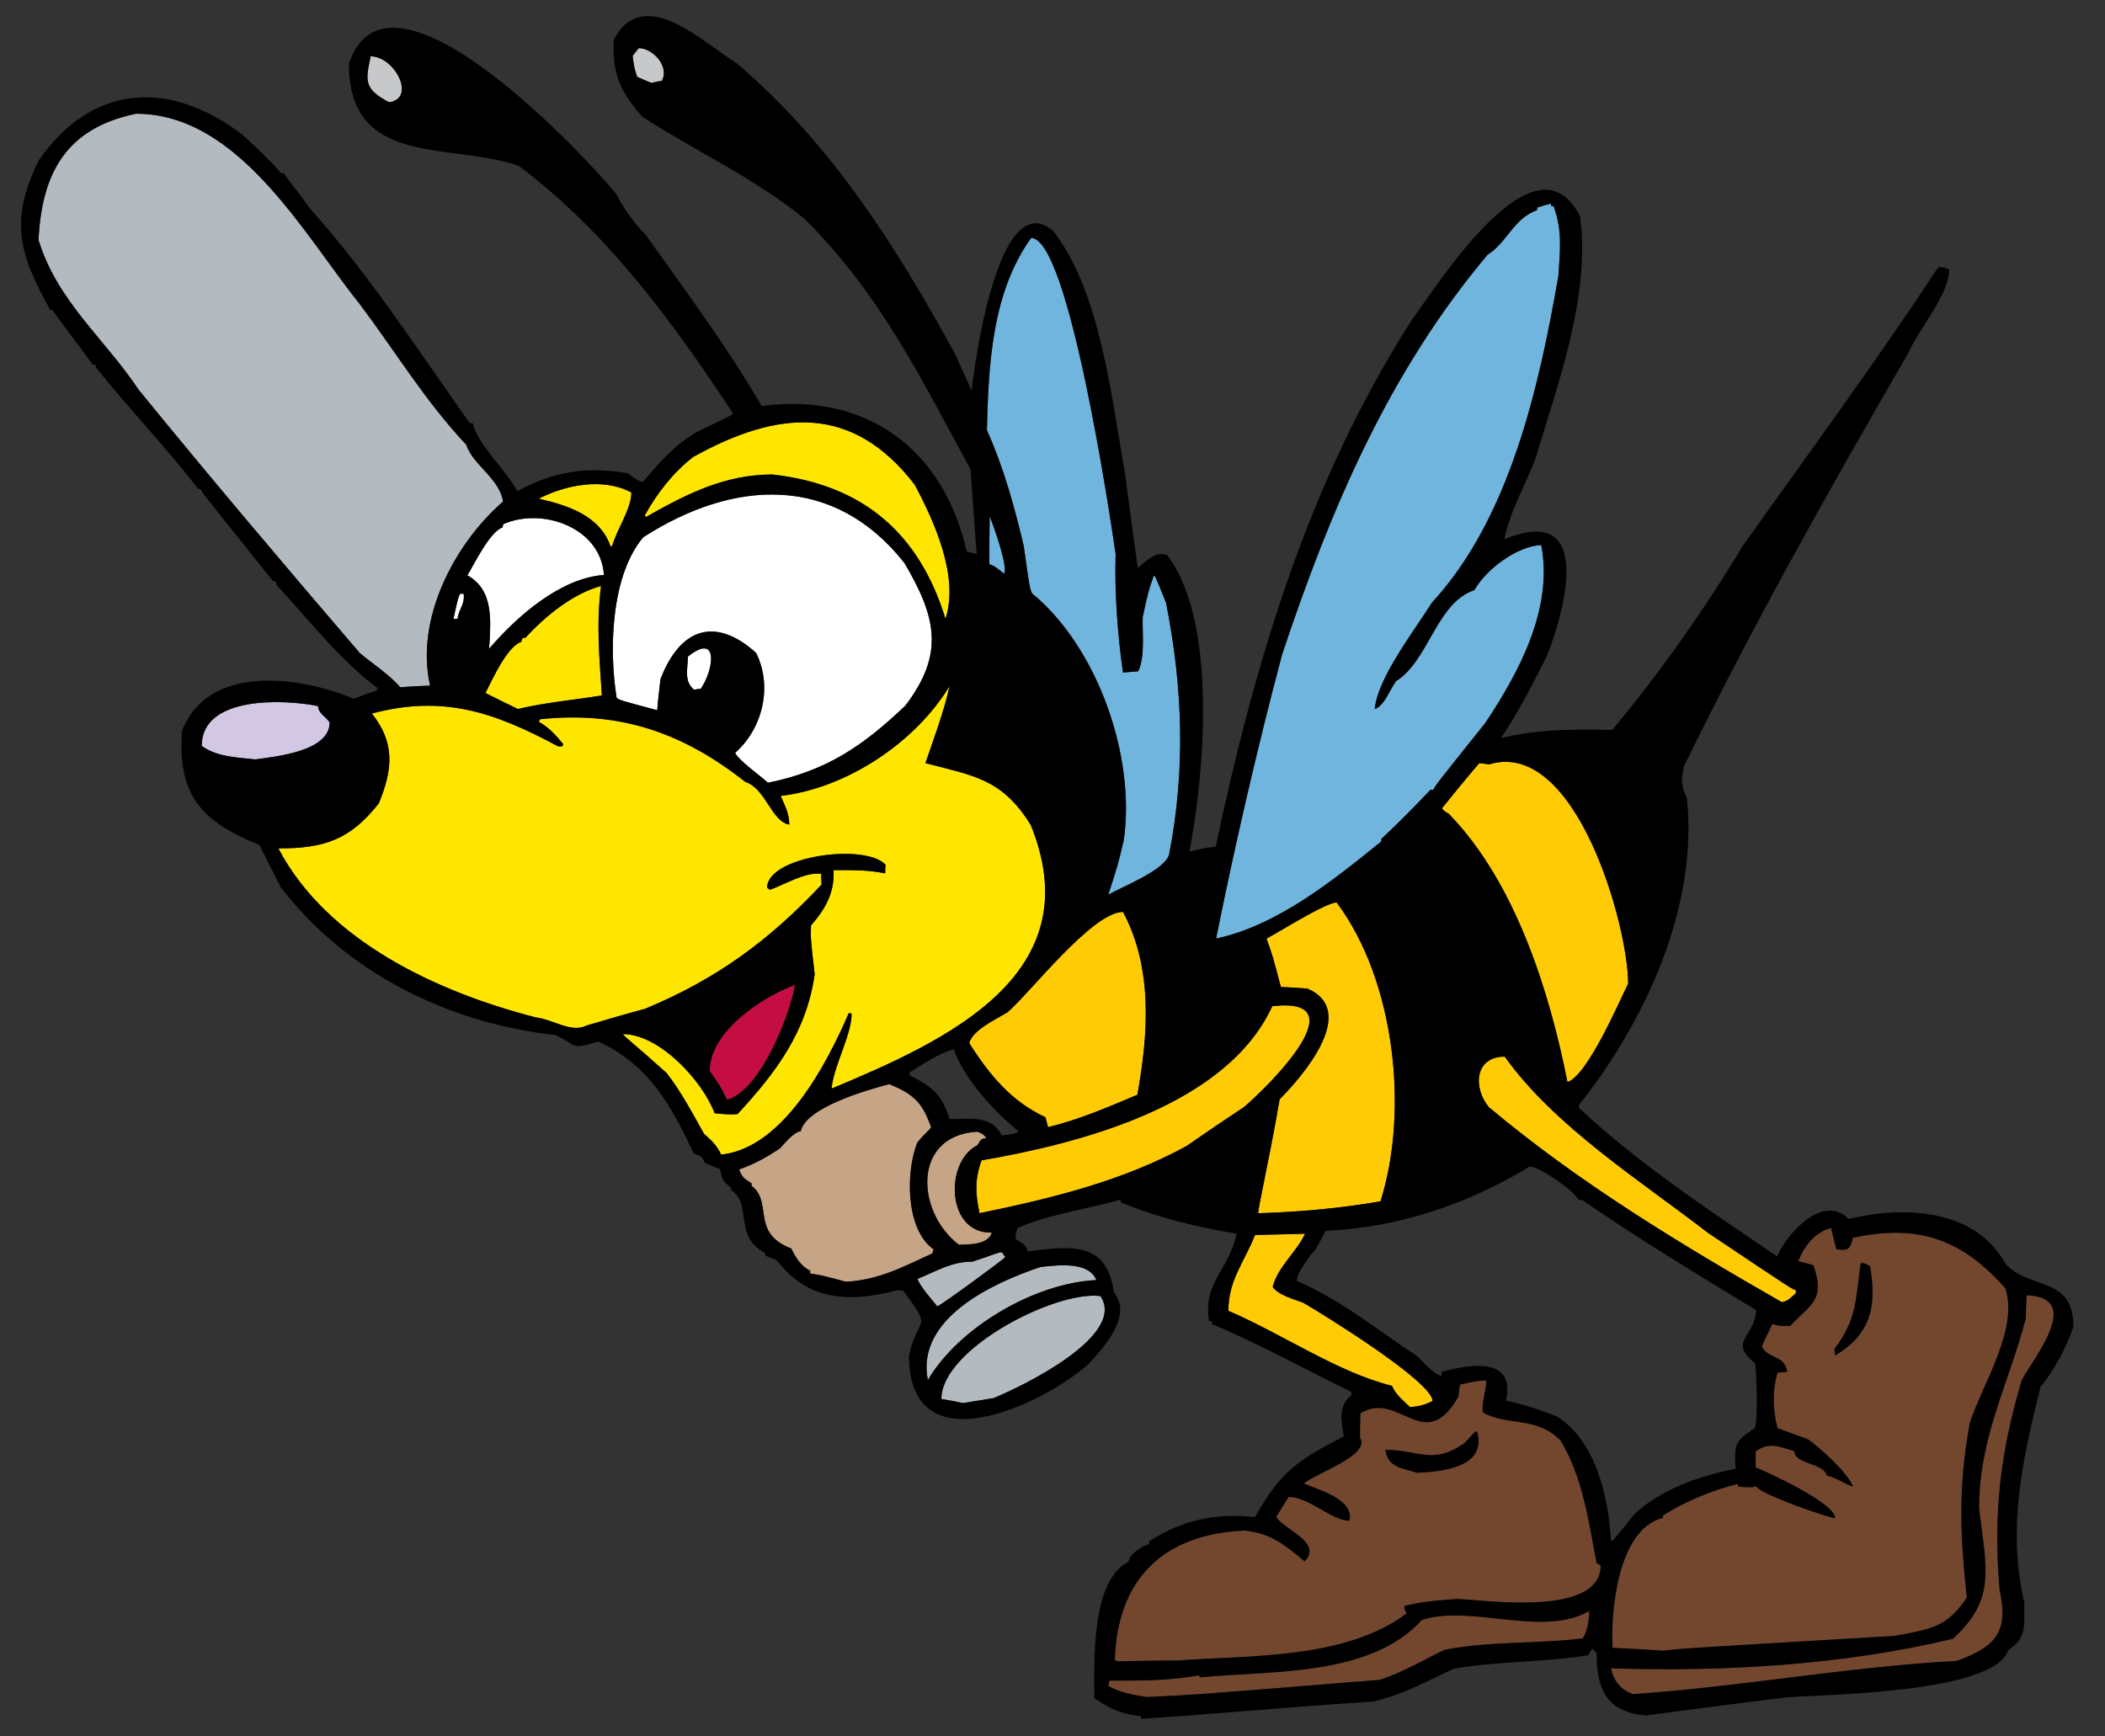
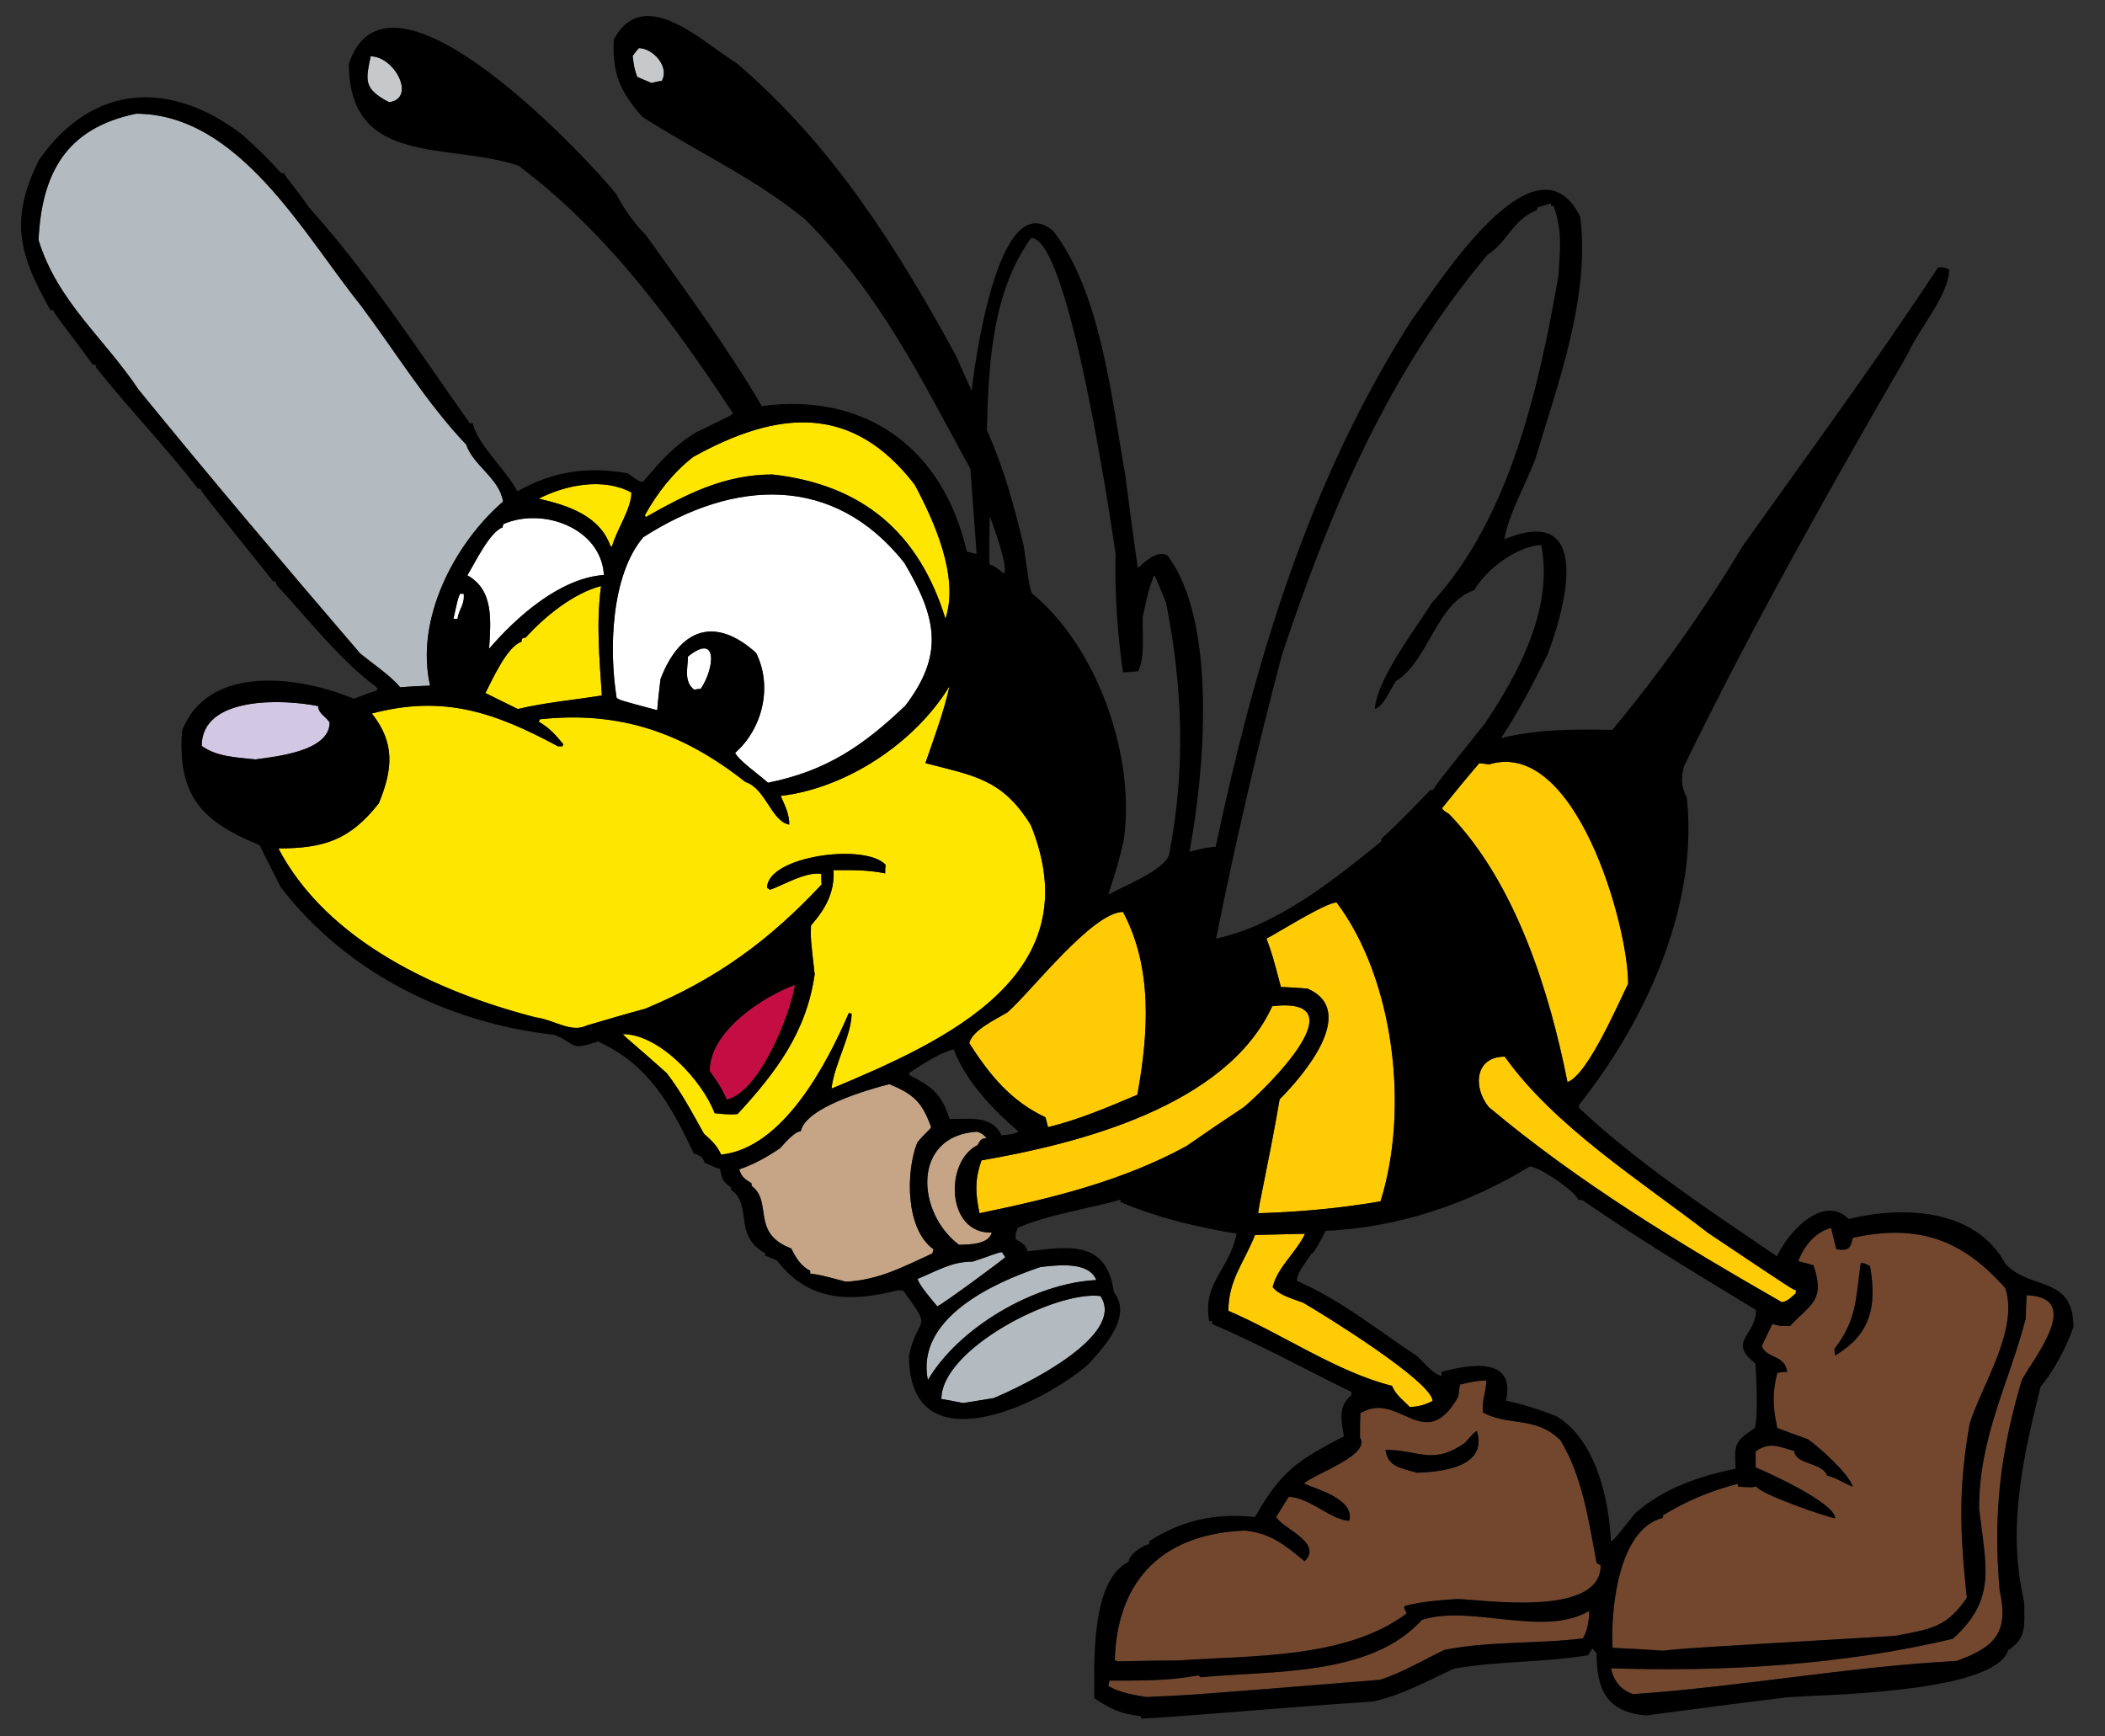
<svg xmlns="http://www.w3.org/2000/svg" version="1.1" id="Layer_1" x="0px" y="0px" width="200px" height="165px" viewBox="0 0 200 165" style="enable-background:new 0 0 200 165;" xml:space="preserve">
  <rect x="0" y="0" width="200" height="165" fill="#333333" stroke="none" />
  <path id="color10" style="fill:#73472E;" d="M150.37,155.685c-4.365,0.545-8.805,0.234-13.129,1.09  c-2.025,0.974-3.972,2.144-6.117,2.845c-17.803,1.441-17.803,1.441-22.205,1.636c-1.363-0.233-2.415-0.388-3.623-1.052  c0.041-0.195,0.078-0.351,0.118-0.508c2.804,0,5.687,0.041,8.452-0.505c0.04,0.039,0.118,0.116,0.195,0.193  c6.74-0.661,16.127-0.037,21.037-5.452c4.634-1.518,11.53,1.714,15.894-0.857C150.992,152.802,151.068,154.711,150.37,155.685z   M192.56,123.077c-0.038,0.702-0.079,1.443-0.079,2.182c-1.636,6.273-4.441,11.297-4.441,18.076  c0.663,5.649,1.676,8.608-2.493,12.389c-10.439,2.494-21.775,3.155-32.488,2.804c0.271,1.209,0.896,2.026,2.103,2.454  c10.245-0.7,20.492-2.608,30.737-3.154c3.662-1.325,4.985-2.688,4.089-6.739c-0.623-7.129,0.039-12.973,2.104-19.945  C193.299,128.922,197.974,123.273,192.56,123.077z M151.693,148.516c0.117,0.079,0.233,0.156,0.39,0.233  c0,5.065-11.569,3.194-13.673,3.194c-1.676,0.118-3.351,0.235-4.947,0.664c-0.078,0.194-0.078,0.194,0.192,0.702  c-5.803,4.362-14.803,3.972-21.736,4.477c-1.909,0-3.816,0.04-5.726,0.078c-0.117-0.038-0.193-0.078-0.273-0.117  c0.233-7.828,4.752-11.997,12.349-12.311c2.494,0.273,3.739,1.326,5.688,2.923c1.831-1.83-2.336-3.194-2.688-4.246  c0.39-0.624,0.778-1.247,1.169-1.871c1.946,0,4.09,2.261,5.766,2.261c0.506-2.065-3.038-2.96-4.325-3.545  c1.404-1.091,6.351-2.689,5.338-4.364c0-0.778,0-1.558,0.037-2.298c3.663-2.26,6.078,4.092,9.313-1.596  c0.038-0.391,0.077-0.779,0.155-1.13c0.855-0.196,1.595-0.392,2.492-0.392c0,1.053-0.467,1.988-0.312,3.04  c2.377,1.325,5.025,0.312,7.362,2.648C150.37,140.336,150.952,144.582,151.693,148.516z M140.316,135.973  c-0.271,0.156-0.271,0.156-1.09,1.09c-3.075,2.223-4.401,0.702-7.596,0.702c0.234,1.635,1.441,1.714,3,2.18  C136.891,139.868,141.408,139.439,140.316,135.973z M172.302,120.232c-0.507-0.154-0.975-0.271-1.441-0.389  c0.506-1.361,1.559-2.766,3.116-3.155c0.155,0.663,0.311,1.324,0.506,2.025c1.131,0.156,1.326-0.037,1.558-1.091  c6.195-1.361,10.403,0.157,14.492,4.793c1.285,3.934-2.221,9.155-3.39,12.854c-1.09,6.156-0.934,10.324-0.271,16.558  c-1.908,2.765-3.273,2.96-6.857,3.623c-19.791,1.167-19.791,1.167-22.01,1.401c-1.598-0.115-3.194-0.195-4.791-0.271  c-0.195-3.352,0.466-11.299,4.791-12.349c0-0.078,0-0.156,0-0.234c2.18-1.365,4.635-2.376,7.127-3c0,0.077,0,0.156,0,0.272  c1.365,0.078,1.365,0.078,1.716-0.037c0.35,0.739,6.776,2.959,7.518,3.038c0-1.443-6.389-4.364-7.558-4.832c0-0.505,0-1.013,0-1.52  c1.325-0.936,2.144-0.466,3.662-0.039c0.116,1.325,2.688,1.054,3.117,2.337c0.895,0.196,1.597,0.741,2.453,1.053  c-0.388-1.246-3.154-3.74-4.284-4.518c-0.974-0.351-1.947-0.701-2.883-1.052c-0.429-1.87-0.507-3.39,0-5.258  c0.312-0.039,0.623-0.079,0.936-0.079c-0.233-1.636-1.832-1.208-2.417-2.415c0.313-0.74,0.663-1.441,1.013-2.144  c0.624,0.195,0.624,0.195,1.677,0.195C171.988,123.936,173.47,123.623,172.302,120.232z M174.288,128.182  c0,0.193,0.039,0.389,0.077,0.622c3.234-1.947,4.015-4.439,3.313-8.492c-0.585-0.312-0.585-0.312-0.896-0.272  C176.313,123.546,176.391,125.454,174.288,128.182z" />
  <path id="color9" style="fill:#C6A586;" d="M88.584,119.104c-2.805,1.287-5.103,2.533-8.22,2.688  c-2.338-0.622-2.338-0.622-3.389-0.778c0-0.118,0-0.195,0-0.272c-0.857-0.39-1.403-1.285-1.792-2.104  c-3.896-1.481-1.713-4.403-3.778-5.961c0-0.078,0-0.155,0-0.234c-0.663-0.428-0.936-0.584-1.168-1.323  c1.442-0.507,2.648-1.169,3.895-2.027c0.351-0.39,1.364-1.595,1.949-1.595c0.466-2.261,6.31-3.937,8.414-4.482  c2.337,0.975,3.116,1.714,3.974,4.092c-0.156,0.311-0.662,0.623-1.325,1.479c-1.09,2.767-1.13,8.22,1.559,10.129  C88.662,118.833,88.623,118.949,88.584,119.104z M92.87,108.82c0.273-0.429,0.311-0.662,0.856-0.662  c-0.234-0.35-0.506-0.507-0.896-0.623c-6.233,0.389-5.766,7.713-1.714,10.751c0.934-0.037,2.805,0,3.116-1.168  C89.909,117.273,89.714,110.379,92.87,108.82z" />
  <path id="color8" style="fill:#C40D42;" d="M69.068,104.496c-0.624-1.286-0.624-1.286-1.637-2.727c0-3.779,5.025-7.053,8.104-8.182  C75.066,96.472,72.183,103.718,69.068,104.496z" />
  <path id="color7" style="fill:#FFCB05;" d="M132.255,131.686c-5.181-1.283-10.52-4.986-15.545-7.127c0-2.923,1.48-4.56,2.533-7.208  c1.559-0.04,3.155-0.078,4.753-0.117c-0.818,1.754-2.61,3.156-3.077,5.065c0.583,0.777,1.947,1.129,2.881,1.479  c1.832,1.052,12.311,7.519,12.311,9.35c-0.779,0.39-1.285,0.508-2.143,0.583C133.307,133.051,132.604,132.543,132.255,131.686z   M142.968,100.404c-2.845,0-3.039,2.924-1.52,4.793c8.532,7.168,18.19,13.011,27.853,18.543c0.626-0.117,0.858-0.467,1.324-0.856  c0-0.117,0-0.234,0-0.313c-0.195,0.039-0.195,0.039-8.336-5.415C155.94,112.248,147.681,107.028,142.968,100.404z M120.879,95.612  c-4.361,9.506-18.389,13.052-27.619,14.648c-0.663,1.831-0.585,3.156-0.195,5.025c6.779-1.402,13.557-3.038,19.673-6.388  c1.789-1.247,3.623-2.494,5.452-3.701C120.489,103.249,129.216,94.641,120.879,95.612z M119.555,115.286  c3.896-0.116,7.751-0.467,11.608-1.129c2.727-8.61,1.365-21.035-4.167-28.4c-1.053,0-5.649,2.922-6.663,3.43  c0.586,1.637,0.586,1.637,1.363,4.597c0.819,0.039,1.677,0.079,2.533,0.155c4.907,2.143-0.507,8.377-2.648,10.518  C120.528,110.574,119.477,114.974,119.555,115.286z M99.57,107.106c2.92-0.702,5.726-1.909,8.492-3.078  c1.052-5.805,1.481-12.037-1.363-17.374c-2.922,0-8.843,7.713-10.985,9.544c-1.091,0.663-3.312,1.675-3.624,2.922  c1.987,3.116,4.012,5.532,7.246,7.051C99.414,106.482,99.492,106.793,99.57,107.106z M140.553,72.513  c-1.208,1.403-2.376,2.843-3.546,4.286c0.155,0.234,0.155,0.234,0.662,0.545c6.312,6.506,9.545,16.828,11.259,25.477  c1.907-0.621,4.868-7.558,5.767-9.348c0-5.572-4.988-23.336-13.208-20.842C141.176,72.591,140.864,72.552,140.553,72.513z" />
  <path id="color6" style="fill:#D3C8E3;" d="M24.268,72.162c-1.753-0.194-3.662-0.233-5.103-1.284c0-4.793,7.869-4.443,11.063-3.78  c0,0.701,0.779,1.015,1.09,1.559C31.318,71.422,26.138,71.889,24.268,72.162z" />
  <path id="color5" style="fill:#B4BBC0;" d="M104.557,123.155c2.532,3.78-7.48,8.609-10.167,9.701  c-0.974,0.156-1.949,0.312-2.884,0.468c-0.701-0.156-1.402-0.273-2.064-0.39C89.441,128.182,100.271,122.61,104.557,123.155z   M88.156,131.143c2.922-4.986,10.128-9.232,16.012-9.506c-0.742-1.831-3.741-1.404-5.299-1.246  C94.311,121.91,86.988,125.298,88.156,131.143z M95.519,119.456c-0.117-0.157-0.234-0.313-0.312-0.468  c-0.391,0-1.091,0.351-2.805,0.895c-1.986,0-3.312,0.858-5.219,1.638c0.117,0.583,1.519,2.182,1.869,2.61  C89.519,123.975,95.479,119.572,95.519,119.456z M38.019,65.306c0.935-0.077,1.869-0.118,2.844-0.156  c-1.441-6.31,2.298-13.478,6.935-17.492c-0.351-2.22-2.845-3.428-3.507-5.414c-3.778-3.975-6.779-8.921-10.09-13.323  c-5.297-6.584-11.493-18.115-21.27-18.115c-6.622,1.365-8.96,5.61-9.271,11.999c1.792,5.844,6.234,9.312,9.505,14.219  c6.856,8.414,13.985,16.83,21.036,25.048C35.371,63.047,37.045,64.138,38.019,65.306z" />
  <path id="fill" style="fill:#FFFFFF;" d="M61.121,51.048c8.609-5.532,18.114-6.039,24.815,2.455  c2.999,5.102,3.856,8.608,0.077,13.556c-4.012,3.818-7.479,6.194-13.05,7.322c-0.701-0.662-2.765-2.103-3.117-2.841  c2.61-2.3,3.586-6.312,1.988-9.506c-3.857-3.468-7.206-2.377-9.077,2.492c-0.117,0.975-0.234,1.947-0.312,2.96  c-3.506-0.935-3.506-0.935-3.857-1.169C57.848,61.761,58.042,54.67,61.121,51.048z M44.408,54.67  c2.532,1.404,2.221,4.325,2.065,6.974c2.649-3.077,6.74-6.701,10.908-7.01c-0.273-4.481-5.843-6.469-9.544-4.833  c-0.038,0.078-0.078,0.194-0.078,0.313C46.551,50.502,45.07,53.58,44.408,54.67z" />
  <path id="color4" style="fill:#FFFFFF;" d="M66.574,65.462c-0.233,0-0.427,0.039-0.623,0.077c-0.973-0.779-0.624-1.909-0.585-3.154  C68.288,60.047,67.859,63.592,66.574,65.462z M43.083,58.801c0.117,0,0.234,0,0.39,0c0.117-0.937,0.701-1.326,0.584-2.378  c-0.117,0-0.234,0-0.35,0C43.512,56.853,43.512,56.853,43.083,58.801z" />
-   <path id="color3" style="fill:#70B5DE;" d="M131.241,79.955c-4.52,3.66-9.855,7.986-15.699,9.232  c1.832-9.079,3.895-18.036,6.272-26.997c4.597-13.79,10.089-26.764,19.518-37.983c1.868-1.167,2.452-3.428,4.712-4.246  c0-0.078,0-0.155,0-0.234c0.429-0.155,0.859-0.272,1.326-0.389c0,0.078,0,0.155,0,0.234c0.077,0,0.155,0,0.233,0  c0.857,2.298,0.621,4.167,0.467,6.622c-1.83,10.557-4.636,23.1-12.037,31.087c-1.479,2.416-5.144,7.089-5.414,10.09  c0.896-0.273,1.441-1.87,2.025-2.65c3.116-1.947,3.817-7.44,7.441-8.648c1.091-1.948,4.012-4.17,6.35-4.284  c1.168,5.997-2.105,12.114-5.339,16.943c-4.675,5.845-4.675,5.845-4.908,6.313c-0.116,0-0.193,0-0.271,0  c-1.521,1.598-3.039,3.155-4.676,4.675C131.241,79.798,131.241,79.877,131.241,79.955z M98.051,56.385  c6.232,5.104,9.855,15.503,8.726,23.413c-0.546,2.338-0.546,2.338-1.481,5.22c1.441-0.817,5.143-2.221,5.767-3.74  c1.598-8.102,1.323-15.932-0.273-23.996c-1.052-2.611-1.052-2.611-1.168-2.572c-0.507,1.443-0.507,1.443-1.053,3.936  c-0.039,1.559,0.233,3.817-0.428,5.142c-0.507,0.039-0.974,0.078-1.441,0.117c-0.507-3.429-0.819-7.792-0.7-11.258  c-0.508-3.467-4.442-30.035-8.026-30.035c-3.74,5.181-4.051,12.077-4.207,18.27c1.598,3.545,2.61,7.246,3.506,11.024  C97.817,55.8,97.817,55.8,98.051,56.385z M95.402,54.515c0.39-0.623-0.897-4.246-1.364-5.456C94,50.58,94,52.1,94,53.619  C94.545,53.775,94.895,54.126,95.402,54.515z" />
  <path id="color2" style="fill:#FFE600;" d="M68.522,109.716c-0.43-0.896-0.896-1.324-1.637-1.986  c-1.091-1.948-2.181-4.012-3.545-5.765c-3.038-2.729-3.896-3.352-4.168-3.703c3.506,0,7.596,4.481,8.726,7.52  c0.779,0.077,1.402,0.156,2.182,0.077c3.662-3.972,6.544-7.791,7.324-13.283c-0.39-3.389-0.39-3.389-0.351-4.635  c1.364-1.56,2.259-3.118,2.142-5.259c1.753,0,3.195-0.039,4.909,0.31c0-0.27,0-0.544,0.04-0.817  c-1.949-2.103-11.259-0.818-11.259,2.183c0.078,0.039,0.156,0.115,0.273,0.194c1.402-0.507,3.349-1.713,4.868-1.521  c0,0.312,0,0.663,0.039,1.014c-4.985,5.337-10.012,9-16.751,11.804c-1.87,0.507-3.738,1.054-5.57,1.597  c-1.48,0.741-3.078-0.543-4.869-0.777c-9.233-2.378-19.79-7.209-24.426-16.051c4.364,0,6.818-0.818,9.544-4.286  c1.325-3.233,1.559-5.727-0.662-8.532c6.739-1.791,11.608-0.155,17.686,3.118c0.116,0,0.273,0,0.43,0  c0-0.078,0.039-0.156,0.078-0.195c-0.741-0.896-1.325-1.56-2.337-2.143c0.038-0.076,0.077-0.156,0.116-0.234  c7.597-0.817,13.597,1.287,19.518,5.959c1.947,0.625,2.454,3.74,4.168,4.052c0-1.013-0.39-1.753-0.818-2.727  c6.312-0.741,12.817-5.102,16.05-10.441c-0.546,2.455-1.48,4.948-2.299,7.324c4.598,1.207,7.285,1.48,10.012,5.883  c5.766,14.18-7.908,20.451-18.932,25.048c0.232-2.259,1.908-5.063,1.908-7.127c-0.117-0.041-0.195-0.041-0.273-0.041  C78.611,100.989,74.443,109.092,68.522,109.716z M49.94,60.591c-0.118,0-0.234,0.04-0.312,0.078  c-0.039,0.078-0.079,0.196-0.079,0.312c-1.363,0.428-2.765,3.584-3.427,4.871c1.013,0.505,2.026,1.012,3.078,1.52  c2.61-0.623,5.336-0.858,7.985-1.287c-0.234-3.545-0.546-6.855-0.078-10.401C54.458,56.385,51.77,58.566,49.94,60.591z   M73.391,45.088c8.648,0.974,13.947,5.61,16.44,13.713c1.325-4.014-1.09-9.311-2.921-12.739c-5.961-7.753-13.012-7.09-21.037-2.65  c-1.909,1.48-3.428,3.429-4.597,5.534c0,0.039,0.039,0.114,0.078,0.192C65.211,46.956,68.833,45.088,73.391,45.088z M58.003,51.904  c0.039,0,0.078,0,0.157,0c0.428-1.595,1.831-3.543,1.831-5.102c-2.649-1.441-6.233-0.74-8.804,0.584  C53.913,48.01,56.99,48.984,58.003,51.904z" />
  <path id="color1" style="fill:#C7C8CA;" d="M36.967,9.714c-2.454-1.284-2.22-2.064-1.753-4.362  C37.512,5.352,39.578,9.365,36.967,9.714z M60.691,4.573c-0.195,0.235-0.39,0.468-0.584,0.74c0.156,1.169,0.156,1.169,0.43,1.987  c0.426,0.195,0.895,0.389,1.363,0.585c0.311-0.078,0.622-0.156,0.974-0.196C63.651,6.367,62.056,4.573,60.691,4.573z" />
  <path id="outline" d="M197,126.078c0-4.908-4.13-3.429-6.468-6c-2.883-5.298-9.816-5.494-14.88-4.245  c-2.417-2.416-5.767,1.245-6.817,3.545c-6.429-4.364-13.206-8.843-18.816-14.103c0-0.115,0-0.193,0-0.271  c6.31-7.948,11.375-18.894,10.245-29.218c-0.545-1.13-0.545-1.713-0.273-2.959c6.507-13.363,13.869-26.415,21.311-39.27  c1.013-2.297,3.895-5.57,3.895-7.947c-0.35-0.155-0.74-0.312-1.09-0.155c-5.883,8.96-12.35,17.724-18.543,26.45  c-3.586,5.96-7.908,12.115-12.386,17.454c-3.548-0.078-7.093-0.078-10.562,0.779c1.715-2.571,2.999-5.103,4.404-7.906  c1.83-4.755,4.284-14.454-4.093-10.986c0.47-2.494,1.987-5.143,2.924-7.559c2.143-7.167,5.259-15.465,4.284-23.1  c-4.246-8.531-13.713,6.777-15.973,9.778c-9.816,15.31-14.919,32.45-18.658,50.097c-0.897,0.078-0.897,0.078-2.493,0.468  c1.363-7.128,2.766-21.776-2.104-28.165c-1.013-0.508-2.104,0.623-2.804,1.207c-0.431-2.999-0.819-5.999-1.209-8.959  c-1.285-7.169-2.298-17.219-6.817-23.062c-5.337-4.557-7.596,13.517-7.753,15.194c-0.506-1.13-1.012-2.261-1.519-3.39  C85.156,23.39,78.963,13.65,70.002,6.015c-3.273-2.026-8.843-7.558-11.688-2.259c-0.155,3.232,0.584,4.908,2.688,7.324  c5.182,3.35,10.791,5.883,15.504,9.776c7.129,7.13,10.947,14.999,15.7,23.726c0.194,2.688,0.389,5.376,0.584,8.064  c-0.311-0.078-0.623-0.156-0.935-0.233c-2.22-9.739-9.505-15.153-19.479-13.831c-3.311-5.649-7.207-10.908-11.064-16.321  c-0.973-0.898-2.181-2.649-2.727-3.78C56.096,15.362,36.967-5.398,33.149,6.054c0,9.894,9.545,7.44,16.129,9.7  c8.453,6.35,14.608,14.803,20.374,23.53c-0.195,0.195-0.195,0.195-3.505,1.791c-2.183,1.326-3.39,2.766-5.066,4.715  c-0.349-0.039-0.349-0.039-1.44-0.819c-3.857-0.663-7.091-0.194-10.479,1.713c-1.129-2.103-3.74-4.362-4.246-6.466  c-0.118,0-0.195,0-0.273,0C39.772,33.362,35.019,26,29.41,19.767c-1.559-2.22-2.338-3-2.416-3.313c-0.116,0-0.194,0-0.272,0  c-1.13-1.286-2.416-2.493-3.701-3.661c-6.779-5.182-14.18-4.947-19.322,2.415c-2.844,5.726-1.871,8.999,1.09,14.257  c0.078,0,0.156,0,0.234,0c0.312,0.624,2.026,2.727,3.778,5.182c0.078,0,0.156,0,0.273,0c0,0.078,0.039,0.194,0.078,0.312  c3.195,4.014,6.661,7.558,9.661,11.491c0.078,0,0.156,0,0.233,0c0.118,0.313,0.118,0.313,6.857,8.727  c0.078,0.041,0.194,0.078,0.31,0.117c0,0.079,0.04,0.196,0.078,0.313c3.117,3.349,5.961,7.09,9.583,9.778  c-0.038,0.078-0.078,0.155-0.078,0.234c-0.739,0.233-1.479,0.504-2.181,0.779c-4.91-2.066-13.752-3.467-16.323,3.038  c-0.428,6.115,1.792,8.608,7.363,10.867c0.663,1.325,1.325,2.649,2.026,4.015c6.233,8.101,15.855,12.894,26.023,14.024  c2.221,0.935,1.363,1.519,4.128,0.622c4.792,2.221,6.856,5.922,9.078,10.636c0.662,0.272,0.779,0.233,1.052,0.896  c0.312,0.078,0.545,0.311,1.441,0.585c0.194,0.934,0.233,1.167,1.051,1.753c0,0.076,0,0.154,0,0.232  c2.065,1.362,0.195,4.401,3.233,6c0,0.077,0,0.156,0,0.232c0.351,0.157,0.742,0.312,1.13,0.467  c2.961,3.896,6.935,4.014,11.454,2.845c0.155,0,0.35,0,0.545,0.039c2.922,3.935,1.402,2.222,0.545,6.154  c0,10.636,12.543,4.794,17.062,0.819c1.48-1.636,4.208-4.557,2.417-6.817c-0.702-4.909-4.091-4.402-8.221-3.896  c-0.117-0.661-0.584-0.817-1.129-1.168c0-0.508,0-0.508,0.195-1.054c2.766-1.245,6.739-1.83,9.778-2.688c0,0.078,0,0.157,0,0.234  c3.663,1.521,7.129,2.338,11.025,3c-0.701,3.507-3.233,4.558-2.611,8.297c0.078,0,0.156,0,0.274,0c0,0.078,0,0.157,0,0.273  c4.557,1.949,8.803,4.286,13.244,6.467c0,0.078,0,0.195,0,0.311c-1.284,1.015-0.974,2.454-0.701,3.896  c-4.402,2.3-5.961,3.273-8.453,7.676c-3.739-0.39-6.896,0.273-10.051,2.298c0,0.078,0,0.155,0,0.272  c-0.584,0.117-1.948,0.975-1.948,1.675c-3.622,1.792-3.271,9.545-3.271,12.974c1.597,1.051,2.492,1.479,4.44,1.712  c0,0.079,0,0.156,0,0.235c5.493-0.311,12.232-0.975,22.049-1.637c2.808-0.623,5.063-1.908,7.676-3.116  c4.204-0.74,8.568-0.584,12.775-1.286c0.118-0.233,0.234-0.429,0.391-0.624c0.118,0.117,0.233,0.274,0.39,0.43  c0,3.429,0.936,5.609,4.714,5.922c4.401-0.585,8.843-1.168,13.284-1.714c2.962-0.273,19.751-0.314,21.114-4.481  c1.792-1.205,1.52-2.299,1.52-4.558c-1.639-7.09-0.155-13.596,1.558-20.491C195.091,130.363,196.414,127.87,197,126.078z   M62.873,7.689c-0.351,0.04-0.663,0.118-0.974,0.196c-0.468-0.196-0.937-0.39-1.363-0.585c-0.273-0.818-0.273-0.818-0.43-1.987  c0.194-0.272,0.389-0.505,0.584-0.74C62.056,4.573,63.651,6.367,62.873,7.689z M36.967,9.714c-2.454-1.284-2.22-2.064-1.753-4.362  C37.512,5.352,39.578,9.365,36.967,9.714z M172.302,120.232c-0.507-0.154-0.975-0.271-1.441-0.389  c0.506-1.361,1.559-2.766,3.116-3.155c0.155,0.663,0.311,1.324,0.506,2.025c1.131,0.156,1.326-0.037,1.558-1.091  c6.195-1.361,10.403,0.157,14.492,4.793c1.285,3.934-2.221,9.155-3.39,12.854c-1.09,6.156-0.934,10.324-0.271,16.558  c-1.908,2.765-3.273,2.96-6.857,3.623c-19.791,1.167-19.791,1.167-22.01,1.401c-1.598-0.115-3.194-0.195-4.791-0.271  c-0.195-3.352,0.466-11.299,4.791-12.349c0-0.078,0-0.156,0-0.234c2.18-1.365,4.635-2.376,7.127-3c0,0.077,0,0.156,0,0.272  c1.365,0.078,1.365,0.078,1.716-0.037c0.35,0.739,6.776,2.959,7.518,3.038c0-1.443-6.389-4.364-7.558-4.832c0-0.505,0-1.013,0-1.52  c1.325-0.936,2.144-0.466,3.662-0.039c0.116,1.325,2.688,1.054,3.117,2.337c0.895,0.196,1.597,0.741,2.453,1.053  c-0.388-1.246-3.154-3.74-4.284-4.518c-0.974-0.351-1.947-0.701-2.883-1.052c-0.429-1.87-0.507-3.39,0-5.258  c0.312-0.039,0.623-0.079,0.936-0.079c-0.233-1.636-1.832-1.208-2.417-2.415c0.313-0.74,0.663-1.441,1.013-2.144  c0.624,0.195,0.624,0.195,1.677,0.195C171.988,123.936,173.47,123.623,172.302,120.232z M162.289,117.156  c8.141,5.454,8.141,5.454,8.336,5.415c0,0.078,0,0.195,0,0.313c-0.466,0.39-0.698,0.739-1.324,0.856  c-9.662-5.532-19.32-11.375-27.853-18.543c-1.52-1.869-1.325-4.793,1.52-4.793C147.681,107.028,155.94,112.248,162.289,117.156z   M154.694,93.473c-0.898,1.79-3.859,8.727-5.767,9.348c-1.714-8.649-4.947-18.971-11.259-25.477  c-0.507-0.311-0.507-0.311-0.662-0.545c1.17-1.443,2.338-2.883,3.546-4.286c0.312,0.039,0.623,0.078,0.934,0.118  C149.706,70.136,154.694,87.9,154.694,93.473z M121.814,62.19c4.597-13.79,10.089-26.764,19.518-37.983  c1.868-1.167,2.452-3.428,4.712-4.246c0-0.078,0-0.155,0-0.234c0.429-0.155,0.859-0.272,1.326-0.389c0,0.078,0,0.155,0,0.234  c0.077,0,0.155,0,0.233,0c0.857,2.298,0.621,4.167,0.467,6.622c-1.83,10.557-4.636,23.1-12.037,31.087  c-1.479,2.416-5.144,7.089-5.414,10.09c0.896-0.273,1.441-1.87,2.025-2.65c3.116-1.947,3.817-7.44,7.441-8.648  c1.091-1.948,4.012-4.17,6.35-4.284c1.168,5.997-2.105,12.114-5.339,16.943c-4.675,5.845-4.675,5.845-4.908,6.313  c-0.116,0-0.193,0-0.271,0c-1.521,1.598-3.039,3.155-4.676,4.675c0,0.078,0,0.156,0,0.234c-4.52,3.66-9.855,7.986-15.699,9.232  C117.374,80.108,119.437,71.15,121.814,62.19z M124.229,93.939c-0.856-0.076-1.714-0.116-2.533-0.155  c-0.777-2.96-0.777-2.96-1.363-4.597c1.014-0.508,5.61-3.43,6.663-3.43c5.532,7.365,6.895,19.79,4.167,28.4  c-3.857,0.662-7.712,1.013-11.608,1.129c-0.078-0.313,0.974-4.712,2.026-10.829C123.723,102.315,129.137,96.082,124.229,93.939z   M97.973,22.61c3.584,0,7.519,26.568,8.026,30.035c-0.119,3.467,0.193,7.829,0.7,11.258c0.468-0.039,0.935-0.078,1.441-0.117  c0.661-1.325,0.389-3.583,0.428-5.142c0.546-2.493,0.546-2.493,1.053-3.936c0.116-0.039,0.116-0.039,1.168,2.572  c1.597,8.064,1.871,15.895,0.273,23.996c-0.624,1.52-4.325,2.923-5.767,3.74c0.936-2.882,0.936-2.882,1.481-5.22  c1.129-7.909-2.494-18.309-8.726-23.413c-0.234-0.585-0.234-0.585-0.779-4.481c-0.897-3.778-1.909-7.479-3.506-11.024  C93.922,34.687,94.232,27.791,97.973,22.61z M94.232,117.118c-0.31,1.168-2.182,1.131-3.116,1.168  c-4.052-3.038-4.519-10.362,1.714-10.751c0.39,0.116,0.662,0.273,0.896,0.623c-0.545,0-0.583,0.233-0.856,0.662  C89.714,110.379,89.909,117.273,94.232,117.118z M90.221,106.327c-0.779-2.414-1.636-3.04-3.817-4.167c0-0.08,0-0.157,0-0.234  c1.402-0.857,2.609-1.755,4.207-2.221c1.052,2.884,3.779,5.842,6.154,7.792c-0.311,0.312-1.13,0.312-1.597,0.389  C94.194,105.898,92.051,106.366,90.221,106.327z M92.09,99.12c0.312-1.247,2.533-2.259,3.624-2.922  c2.142-1.831,8.063-9.544,10.985-9.544c2.844,5.337,2.415,11.569,1.363,17.374c-2.767,1.169-5.572,2.376-8.492,3.078  c-0.079-0.313-0.157-0.624-0.234-0.935C96.102,104.652,94.077,102.236,92.09,99.12z M95.402,54.515  c-0.507-0.39-0.857-0.74-1.402-0.896c0-1.52,0-3.04,0.039-4.56C94.505,50.27,95.792,53.893,95.402,54.515z M65.873,43.412  c8.025-4.439,15.076-5.103,21.037,2.65c1.831,3.428,4.246,8.725,2.921,12.739c-2.493-8.103-7.792-12.739-16.44-13.713  c-4.557,0-8.18,1.868-12.038,4.05c-0.039-0.078-0.078-0.153-0.078-0.192C62.445,46.84,63.964,44.892,65.873,43.412z M61.121,51.048  c8.609-5.532,18.114-6.039,24.815,2.455c2.999,5.102,3.856,8.608,0.077,13.556c-4.012,3.818-7.479,6.194-13.05,7.322  c-0.701-0.662-2.765-2.103-3.117-2.841c2.61-2.3,3.586-6.312,1.988-9.506c-3.857-3.468-7.206-2.377-9.077,2.492  c-0.117,0.975-0.234,1.947-0.312,2.96c-3.506-0.935-3.506-0.935-3.857-1.169C57.848,61.761,58.042,54.67,61.121,51.048z   M66.574,65.462c-0.233,0-0.427,0.039-0.623,0.077c-0.973-0.779-0.624-1.909-0.585-3.154C68.288,60.047,67.859,63.592,66.574,65.462  z M59.991,46.802c0,1.559-1.403,3.507-1.831,5.102c-0.079,0-0.118,0-0.157,0c-1.013-2.919-4.09-3.894-6.816-4.518  C53.758,46.062,57.342,45.361,59.991,46.802z M57.38,54.634c-4.168,0.309-8.258,3.933-10.908,7.01  c0.156-2.648,0.467-5.57-2.065-6.974c0.663-1.09,2.144-4.167,3.351-4.557c0-0.119,0.04-0.234,0.078-0.313  C51.537,48.165,57.107,50.152,57.38,54.634z M57.185,66.085c-2.649,0.429-5.375,0.663-7.985,1.287  c-1.052-0.507-2.065-1.014-3.078-1.52c0.662-1.287,2.064-4.442,3.427-4.871c0-0.116,0.04-0.233,0.079-0.312  c0.078-0.038,0.194-0.078,0.312-0.078c1.831-2.025,4.519-4.206,7.167-4.908C56.64,59.23,56.951,62.54,57.185,66.085z M34.201,62.072  c-7.051-8.219-14.18-16.634-21.036-25.048c-3.271-4.907-7.713-8.375-9.505-14.219c0.312-6.389,2.649-10.634,9.271-11.999  c9.777,0,15.973,11.53,21.27,18.115c3.311,4.402,6.312,9.348,10.09,13.323c0.662,1.987,3.156,3.194,3.507,5.414  c-4.637,4.014-8.375,11.182-6.935,17.492c-0.975,0.039-1.909,0.079-2.844,0.156C37.045,64.138,35.371,63.047,34.201,62.072z   M43.473,58.801c-0.156,0-0.273,0-0.39,0c0.429-1.948,0.429-1.948,0.624-2.378c0.115,0,0.232,0,0.35,0  C44.174,57.475,43.59,57.864,43.473,58.801z M24.268,72.162c-1.753-0.194-3.662-0.233-5.103-1.284c0-4.793,7.869-4.443,11.063-3.78  c0,0.701,0.779,1.015,1.09,1.559C31.318,71.422,26.138,71.889,24.268,72.162z M68.522,109.716c-0.43-0.896-0.896-1.324-1.637-1.986  c-1.091-1.948-2.181-4.012-3.545-5.765c-3.038-2.729-3.896-3.352-4.168-3.703c3.506,0,7.596,4.481,8.726,7.52  c0.779,0.077,1.402,0.156,2.182,0.077c3.662-3.972,6.544-7.791,7.324-13.283c-0.39-3.389-0.39-3.389-0.351-4.635  c1.364-1.56,2.259-3.118,2.142-5.259c1.753,0,3.195-0.039,4.909,0.31c0-0.27,0-0.544,0.04-0.817  c-1.949-2.103-11.259-0.818-11.259,2.183c0.078,0.039,0.156,0.115,0.273,0.194c1.402-0.507,3.349-1.713,4.868-1.521  c0,0.312,0,0.663,0.039,1.014c-4.985,5.337-10.012,9-16.751,11.804c-1.87,0.507-3.738,1.054-5.57,1.597  c-1.48,0.741-3.078-0.543-4.869-0.777c-9.233-2.378-19.79-7.209-24.426-16.051c4.364,0,6.818-0.818,9.544-4.286  c1.325-3.233,1.559-5.727-0.662-8.532c6.739-1.791,11.608-0.155,17.686,3.118c0.116,0,0.273,0,0.43,0  c0-0.078,0.039-0.156,0.078-0.195c-0.741-0.896-1.325-1.56-2.337-2.143c0.038-0.076,0.077-0.156,0.116-0.234  c7.597-0.817,13.597,1.287,19.518,5.959c1.947,0.625,2.454,3.74,4.168,4.052c0-1.013-0.39-1.753-0.818-2.727  c6.312-0.741,12.817-5.102,16.05-10.441c-0.546,2.455-1.48,4.948-2.299,7.324c4.598,1.207,7.285,1.48,10.012,5.883  c5.766,14.18-7.908,20.451-18.932,25.048c0.232-2.259,1.908-5.063,1.908-7.127c-0.117-0.041-0.195-0.041-0.273-0.041  C78.611,100.989,74.443,109.092,68.522,109.716z M67.431,101.77c0-3.779,5.025-7.053,8.104-8.182  c-0.468,2.884-3.351,10.13-6.466,10.908C68.444,103.21,68.444,103.21,67.431,101.77z M80.365,121.792  c-2.338-0.622-2.338-0.622-3.389-0.778c0-0.118,0-0.195,0-0.272c-0.857-0.39-1.403-1.285-1.792-2.104  c-3.896-1.481-1.713-4.403-3.778-5.961c0-0.078,0-0.155,0-0.234c-0.663-0.428-0.936-0.584-1.168-1.323  c1.442-0.507,2.648-1.169,3.895-2.027c0.351-0.39,1.364-1.595,1.949-1.595c0.466-2.261,6.31-3.937,8.414-4.482  c2.337,0.975,3.116,1.714,3.974,4.092c-0.156,0.311-0.662,0.623-1.325,1.479c-1.09,2.767-1.13,8.22,1.559,10.129  c-0.04,0.119-0.079,0.235-0.117,0.39C85.78,120.391,83.481,121.637,80.365,121.792z M87.183,121.521  c1.908-0.779,3.233-1.638,5.219-1.638c1.714-0.544,2.414-0.895,2.805-0.895c0.078,0.155,0.195,0.311,0.312,0.468  c-0.04,0.116-6,4.519-6.467,4.675C88.702,123.702,87.299,122.104,87.183,121.521z M104.557,123.155  c2.532,3.78-7.48,8.609-10.167,9.701c-0.974,0.156-1.949,0.312-2.884,0.468c-0.701-0.156-1.402-0.273-2.064-0.39  C89.441,128.182,100.271,122.61,104.557,123.155z M98.869,120.391c1.558-0.158,4.557-0.585,5.299,1.246  c-5.884,0.273-13.09,4.52-16.012,9.506C86.988,125.298,94.311,121.91,98.869,120.391z M112.738,108.898  c-6.116,3.35-12.895,4.985-19.673,6.388c-0.39-1.869-0.468-3.194,0.195-5.025c9.23-1.597,23.258-5.143,27.619-14.648  c8.337-0.972-0.39,7.637-2.688,9.585C116.361,106.404,114.527,107.651,112.738,108.898z M116.71,124.56  c0-2.923,1.48-4.56,2.533-7.208c1.559-0.04,3.155-0.078,4.753-0.117c-0.818,1.754-2.61,3.156-3.077,5.065  c0.583,0.777,1.947,1.129,2.881,1.479c1.832,1.052,12.311,7.519,12.311,9.35c-0.779,0.39-1.285,0.508-2.143,0.583  c-0.661-0.661-1.363-1.169-1.713-2.025C127.074,130.403,121.735,126.7,116.71,124.56z M150.37,155.685  c-4.365,0.545-8.805,0.234-13.129,1.09c-2.025,0.974-3.972,2.144-6.117,2.845c-17.803,1.441-17.803,1.441-22.205,1.636  c-1.363-0.233-2.415-0.388-3.623-1.052c0.041-0.195,0.078-0.351,0.118-0.508c2.804,0,5.687,0.041,8.452-0.505  c0.04,0.039,0.118,0.116,0.195,0.193c6.74-0.661,16.127-0.037,21.037-5.452c4.634-1.518,11.53,1.714,15.894-0.857  C150.992,152.802,151.068,154.711,150.37,155.685z M138.41,151.943c-1.676,0.118-3.351,0.235-4.947,0.664  c-0.078,0.194-0.078,0.194,0.192,0.702c-5.803,4.362-14.803,3.972-21.736,4.477c-1.909,0-3.816,0.04-5.726,0.078  c-0.117-0.038-0.193-0.078-0.273-0.117c0.233-7.828,4.752-11.997,12.349-12.311c2.494,0.273,3.739,1.326,5.688,2.923  c1.831-1.83-2.336-3.194-2.688-4.246c0.39-0.624,0.778-1.247,1.169-1.871c1.946,0,4.09,2.261,5.766,2.261  c0.506-2.065-3.038-2.96-4.325-3.545c1.404-1.091,6.351-2.689,5.338-4.364c0-0.778,0-1.558,0.037-2.298  c3.663-2.26,6.078,4.092,9.313-1.596c0.038-0.391,0.077-0.779,0.155-1.13c0.855-0.196,1.595-0.392,2.492-0.392  c0,1.053-0.467,1.988-0.312,3.04c2.377,1.325,5.025,0.312,7.362,2.648c2.105,3.468,2.688,7.714,3.429,11.647  c0.117,0.079,0.233,0.156,0.39,0.233C152.083,153.814,140.514,151.943,138.41,151.943z M147.876,134.57  c-1.598-0.623-3.154-1.13-4.793-1.479c1.014-4.326-3.738-3.39-6.116-2.728c0,0.116,0,0.233,0,0.39  c-0.815-0.195-1.673-1.286-2.298-1.871c-3.779-2.492-7.283-5.376-11.452-7.166c0-0.82,0.974-1.872,1.363-2.572  c0.312,0,1.285-2.065,1.363-2.182c6.935-0.311,13.595-2.572,19.399-6.116c0.897,0,4.363,2.377,4.598,3.154  c0.157,0,0.312,0.04,0.468,0.078c5.299,3.664,10.907,7.052,16.439,10.403c0,2.454-2.767,2.96-0.077,5.063  c0.116,1.17,0.273,5.183-0.039,6.156c-1.949,1.284-1.949,1.519-1.832,3.855c-3.506,0.74-6.895,1.871-9.582,4.287  c-1.989,2.492-1.989,2.492-2.26,2.609C152.862,142.361,151.616,136.829,147.876,134.57z M189.986,151.088  c0.896,4.052-0.427,5.414-4.089,6.739c-10.245,0.546-20.492,2.454-30.737,3.154c-1.207-0.428-1.832-1.245-2.103-2.454  c10.713,0.352,22.049-0.309,32.488-2.804c4.169-3.78,3.156-6.739,2.493-12.389c0-6.779,2.806-11.803,4.441-18.076  c0-0.738,0.041-1.479,0.079-2.182c5.414,0.196,0.739,5.845-0.469,8.065C190.025,138.115,189.363,143.959,189.986,151.088z   M140.316,135.973c1.092,3.467-3.426,3.895-5.686,3.972c-1.559-0.466-2.766-0.545-3-2.18c3.194,0,4.521,1.521,7.596-0.702  C140.045,136.129,140.045,136.129,140.316,135.973z M174.365,128.804c-0.038-0.233-0.077-0.429-0.077-0.622  c2.103-2.727,2.024-4.636,2.493-8.142c0.311-0.039,0.311-0.039,0.896,0.272C178.38,124.364,177.6,126.856,174.365,128.804z" />
</svg>